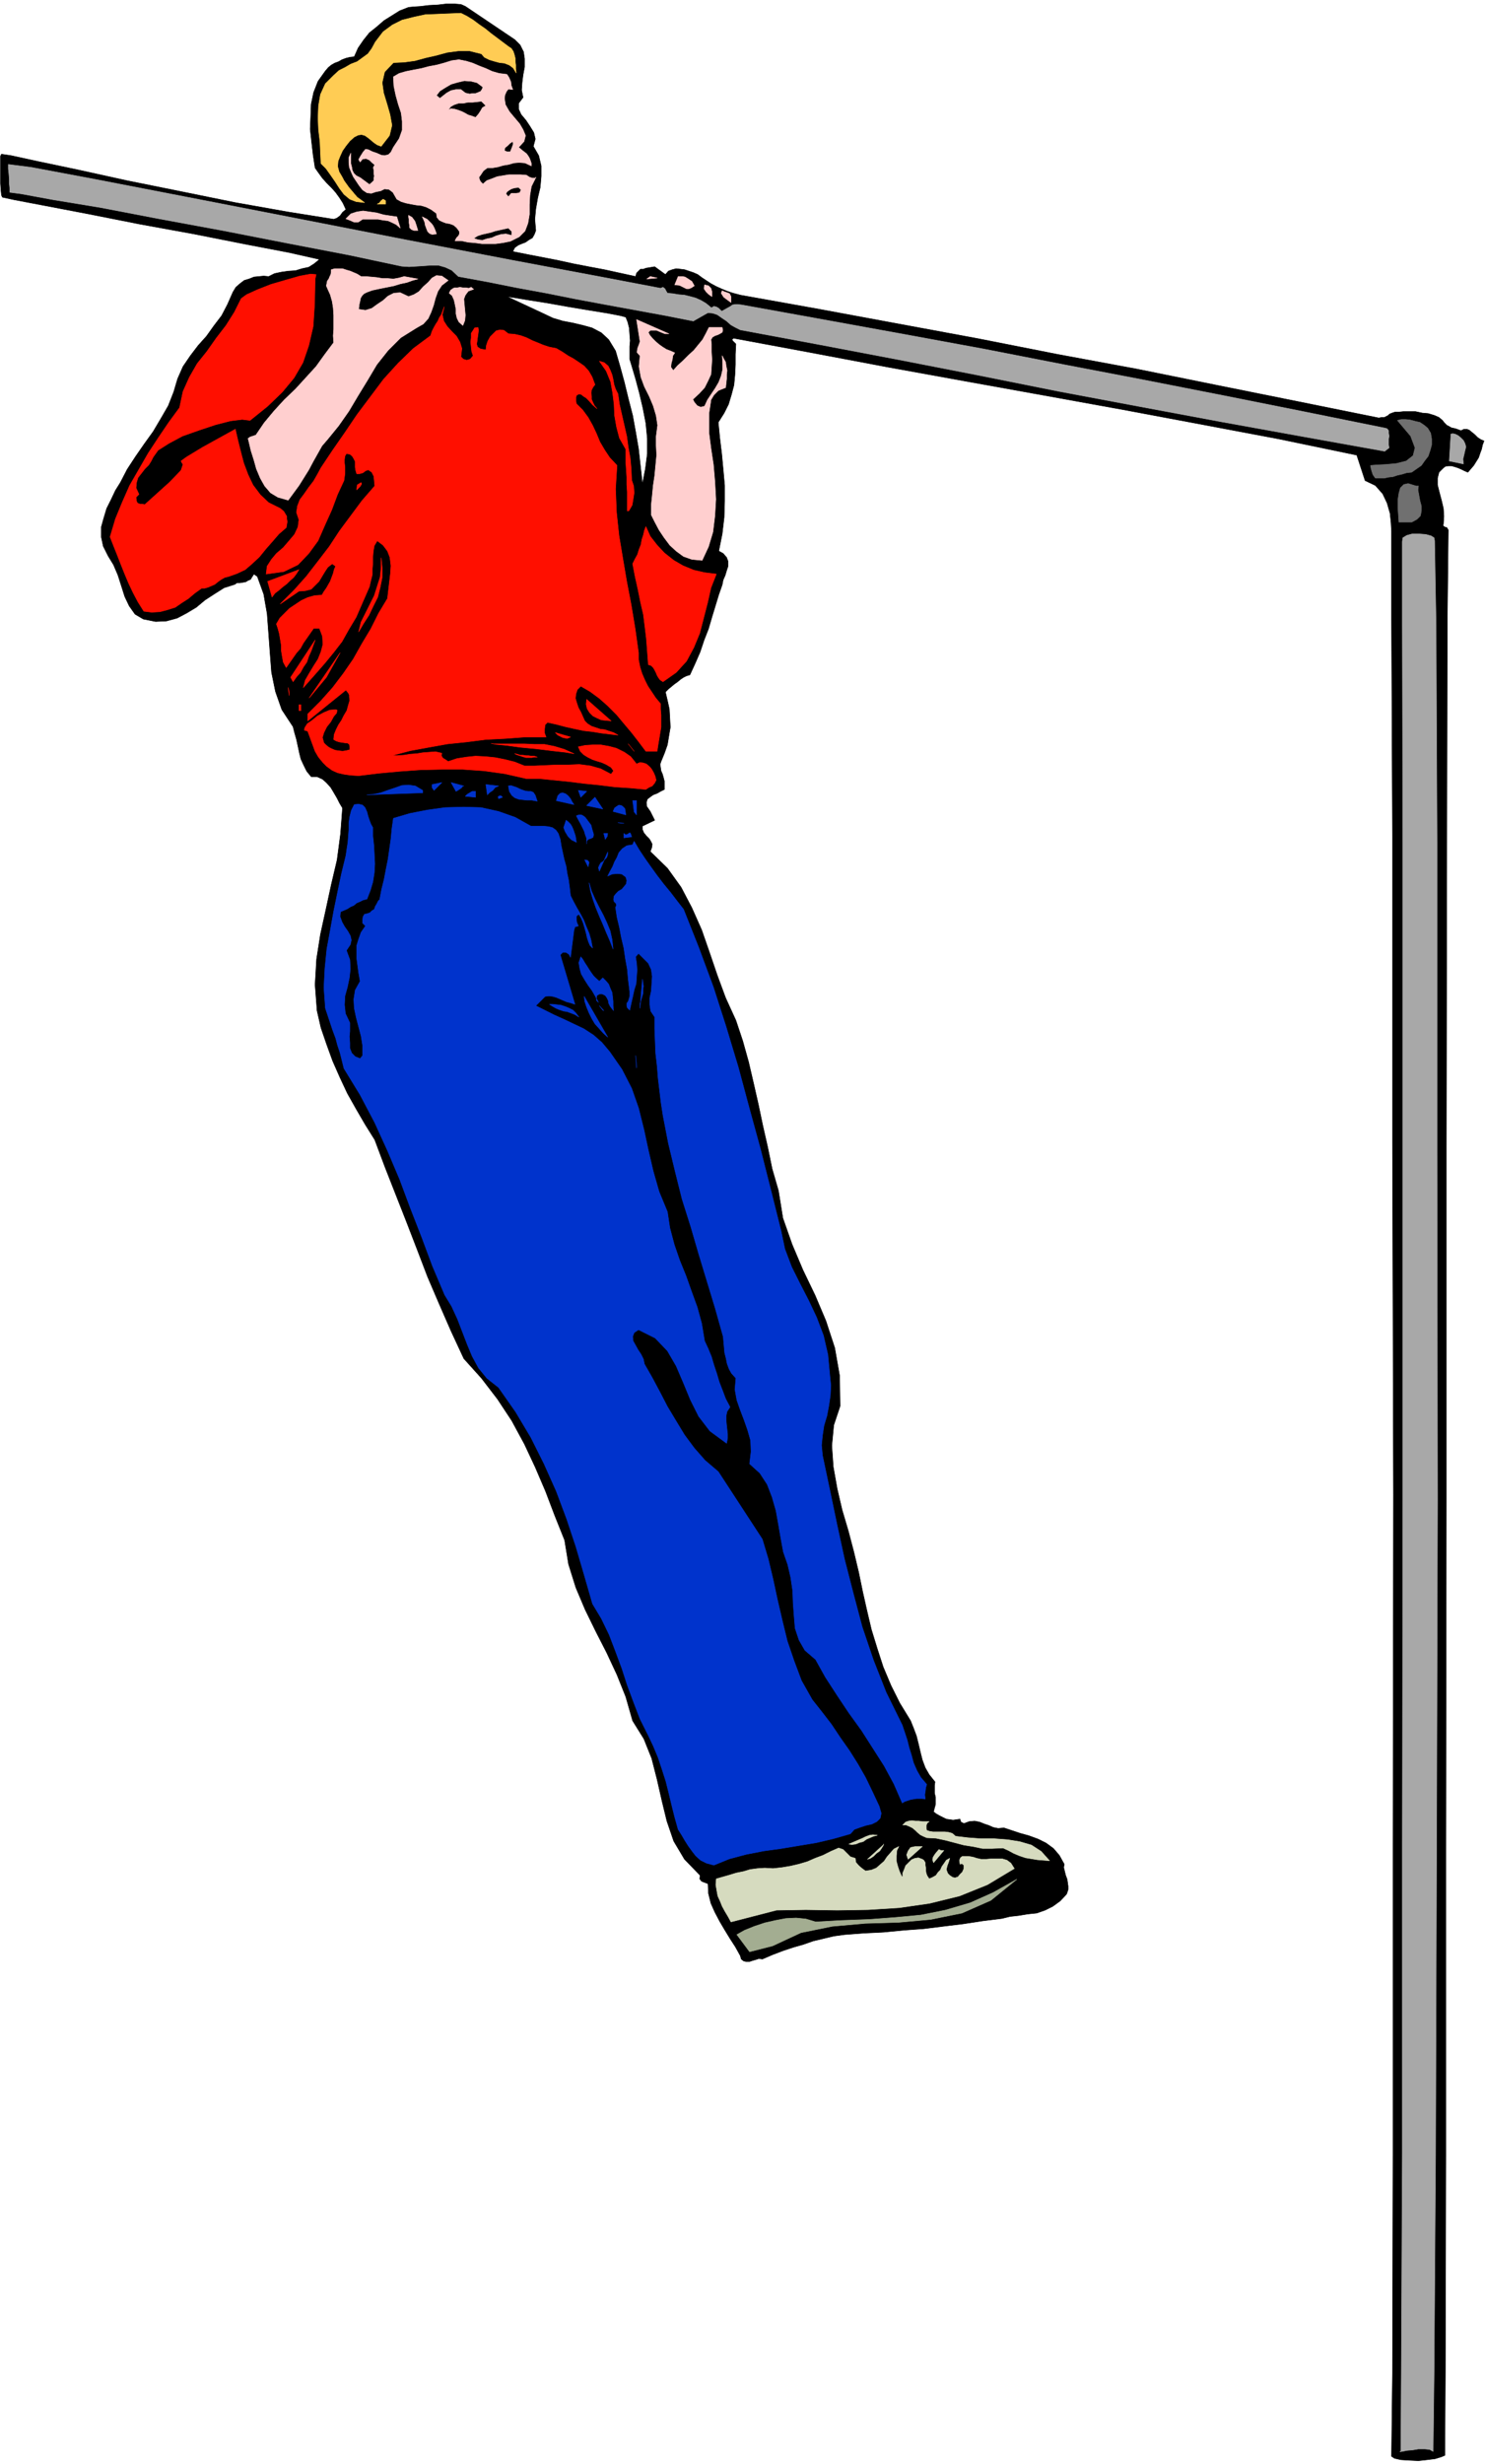
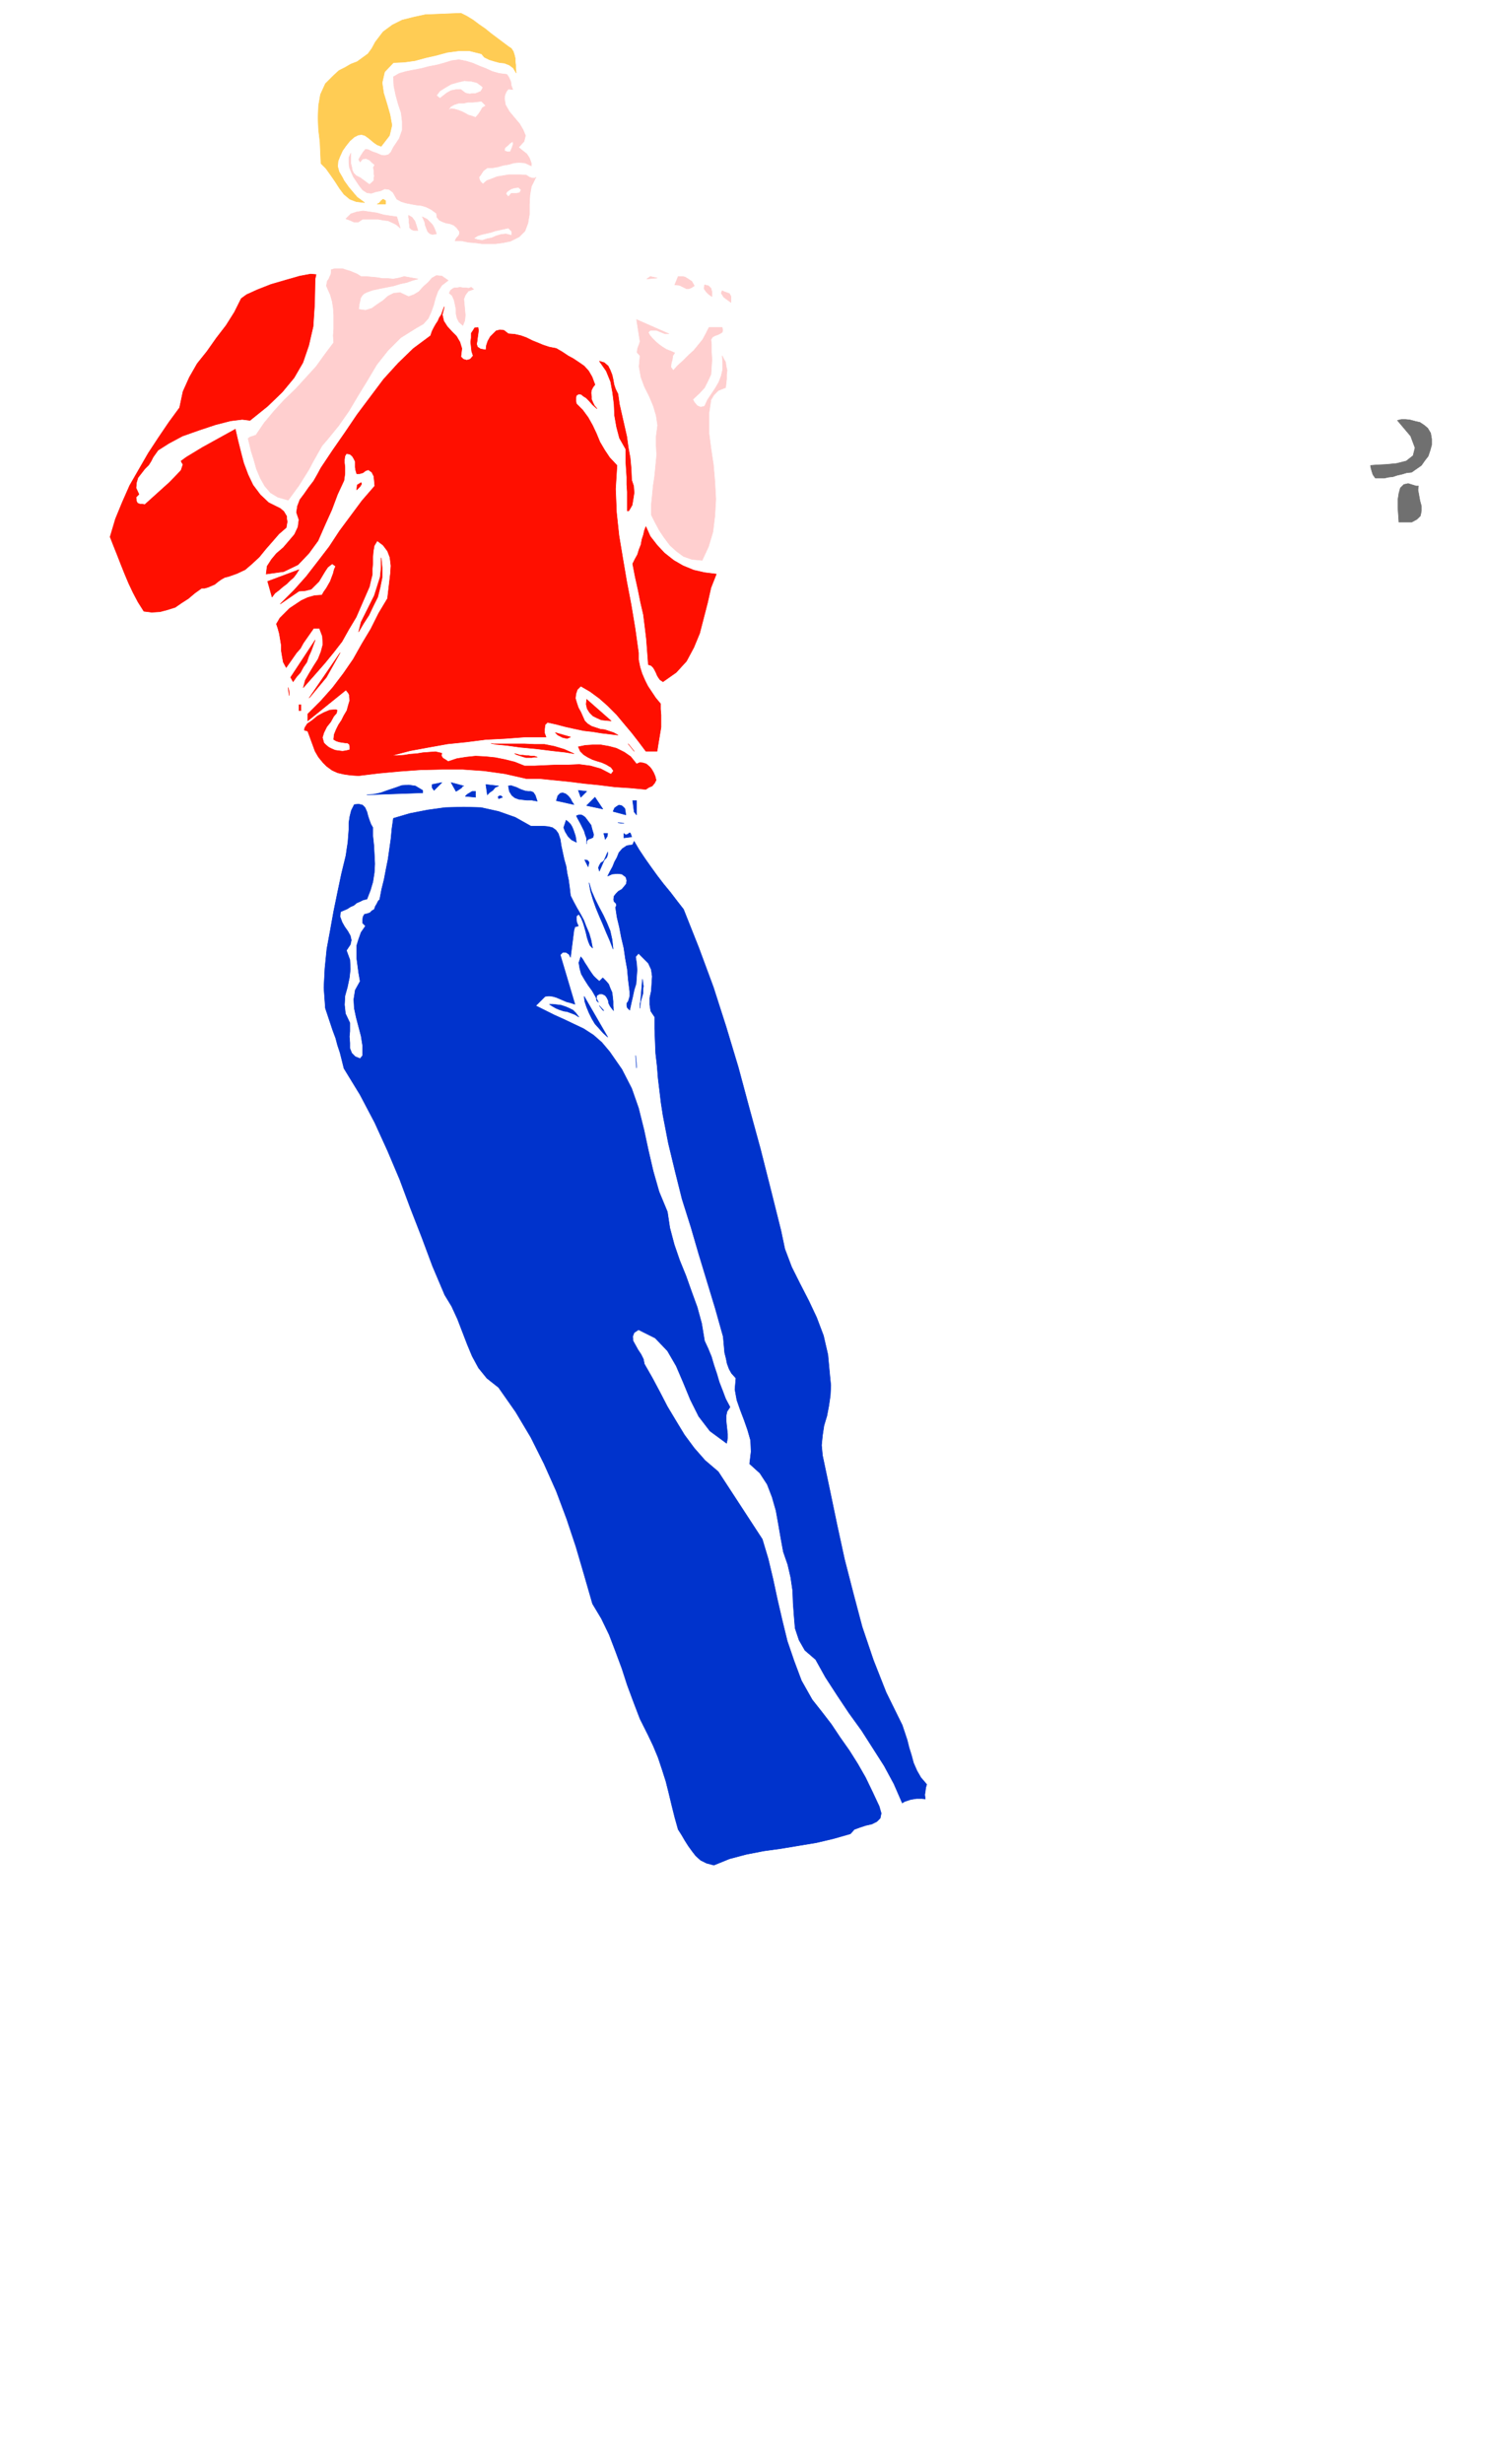
<svg xmlns="http://www.w3.org/2000/svg" fill-rule="evenodd" height="813.624" preserveAspectRatio="none" stroke-linecap="round" viewBox="0 0 3035 5035" width="490.455">
  <style>.brush0{fill:#fff}</style>
-   <path d="m1052 81 11 11 7 14 2 14v17l-3 16-2 16-1 15 3 15-9 12v12l5 11 10 12 8 12 8 13 3 13-4 15 11 19 5 21v21l-2 23-5 21-4 23-2 21 2 23-3 8-4 7-7 4-7 5-8 3-7 3-7 5-4 8 30 6 31 6 31 6 32 7 31 6 32 6 32 7 32 7 2-7 4-4 4-4h6l5-2 6-1 6-1 6-1 22 16 6-7 8-3 8-2 9 1 8 1 9 3 9 3 9 4 8 6 9 6 9 6 11 6 11 5 12 5 12 4 15 4 162 29 162 30 162 30 162 32 162 30 163 33 164 33 168 34 5-1h6l4-2 4-2 3-3 5-2 6-2h8l9-1h25l14 3 12 1 13 4 9 4 7 6 4 5 5 5 4 2 5 3 9 2 11 4 6-3h6l5 2 6 5 5 4 6 6 6 4 7 3-3 8-2 9-3 8-3 9-5 8-5 8-6 7-6 7-7-3-6-3-7-3-6-2-7-2h-7l-6 1-4 3-9 9-3 12v14l4 16 4 15 4 17 1 16-1 16-1 3 4 3 4 1 3 5-2 180-1 450-1 630v720l-1 717v625l-1 442-1 170-7 3-13 4-16 2-18 2-20-1-16-1-13-3-6-4 2-170 1-446v-629l1-720-2-720v-627l-2-442v-180l-1-17-2-19-6-21-9-19-15-17-21-10-17-52-159-33-159-30-160-30-160-29-161-29-160-29-159-30-156-29-3 3 2 3 3 3 3 3-1 21v21l-1 21-2 21-5 19-6 20-9 18-12 19 3 31 4 33 3 32 3 33v32l-1 33-4 34-7 35 9 5 7 8 3 8v10l-3 9-3 10-4 9-2 10-7 20-7 23-7 23-7 24-9 23-8 24-10 23-11 24-7 2-6 3-6 4-6 5-7 5-6 5-6 5-6 6 4 17 4 18 1 18 1 19-3 18-3 18-6 17-7 17-2 6 1 6 1 7 3 7 2 7 2 8v16l-8 4-7 4-8 3-7 5-5 4-2 7 1 8 7 10 9 18-25 12v7l3 7 5 6 6 6 3 5 3 6-1 7-3 8 35 34 28 39 22 42 20 45 16 46 16 47 17 46 21 46 14 42 12 43 10 43 10 44 9 43 10 44 9 44 13 45 9 56 19 54 22 52 25 52 22 52 18 55 10 57 1 62-13 39-4 42 3 43 8 45 10 43 13 44 11 42 10 42 8 39 9 40 9 38 12 39 12 37 16 38 18 36 22 36 6 15 6 16 4 16 4 17 4 16 6 16 8 14 12 15-1 7v16l2 8v15l-2 7-2 8 5 4 7 4 6 3 8 4 7 1 7 1 7-1 7-1 2 6 6 3 11-4 11-1 10 2 10 4 9 3 9 4 10 2 12-1 15 5 18 6 18 5 19 7 16 8 15 11 12 14 10 18-1 7 2 8 2 8 3 8 1 7 1 7v7l-3 9-13 14-15 11-16 8-17 6-19 2-18 3-18 2-16 4-40 5-39 6-41 5-40 5-41 3-41 4-41 2-39 3-22 3-21 5-21 5-20 7-21 6-21 7-21 8-21 9-7-1-6 2-7 2-6 2h-7l-5-1-5-4-2-7-10-18-11-17-11-18-10-17-10-19-8-18-5-20-1-20-8-3-5-2-4-5 1-7-32-33-22-37-14-41-10-41-10-44-11-43-16-40-23-37-14-49-18-45-21-45-22-43-22-45-19-45-15-48-8-49-20-50-19-50-21-49-22-47-26-48-29-44-33-43-36-40-26-56-24-55-24-56-21-55-22-57-22-56-22-56-21-56-20-32-18-31-18-32-15-32-15-34-12-33-12-35-8-35-4-53 3-52 8-51 11-50 11-51 12-51 7-53 4-53-6-10-5-10-7-12-6-10-9-10-8-7-11-5h-12l-9-11-6-12-6-13-3-12-3-14-3-14-4-14-3-12-23-35-13-37-8-39-3-39-3-41-3-40-7-40-13-36-7-5-4 6-3 5-5 2-5 3-6 1-6 1h-6l-4 3-22 7-19 12-20 13-18 15-20 12-19 10-22 6-22 1-25-5-17-10-12-17-9-19-7-22-7-22-9-21-11-18-10-20-4-19v-20l5-18 6-20 9-18 9-19 10-16 14-27 17-26 18-26 18-25 16-27 15-26 11-28 8-27 11-25 15-22 16-21 17-19 15-21 16-21 12-23 11-25 6-10 8-7 9-7 10-3 10-4 10-1 10-1 10 1 12-6 14-3 14-2 15-1 13-4 14-3 11-7 11-9-62-14-89-17-106-21-110-20-106-21-89-17-63-12-23-5-2-4-1-10-1-14v-56l2-4 20 3 55 12 81 17 100 22 109 22 113 23 107 19 94 15 6-2 7-5 5-7 7-6-6-13-7-11-8-11-8-9-10-10-9-10-8-11-7-10-4-26-3-26-3-27 1-25 1-26 5-24 9-23 15-21 6-7 6-5 7-4 8-3 7-4 8-3 8-2 9-1 8-18 11-16 12-15 15-12 15-13 16-10 16-10 18-7 10-1 15-1 16-2 19-1 17-2h17l13 1 9 4 101 68zm239 666 8 27 8 30 7 30 6 31 3 31v31l-4 31-6 31-4-36-4-36-6-35-6-33-9-35-8-33-9-33-9-31-14-23-15-14-19-10-18-5-21-5-21-4-20-6-19-9-75-35 14 2 30 5 38 6 45 8 42 7 37 6 26 5 11 3 4 10 3 12 1 13 1 13-1 12v26l4 13z" style="fill:#000;stroke:#000;stroke-width:1;stroke-linejoin:round" />
  <path d="m1055 149-6-10-8-6-10-4-10-1-11-3-10-3-10-5-6-7-24-6h-23l-23 3-22 6-22 5-22 6-22 3-22 1-18 19-5 22 3 21 7 23 6 21 4 22-5 21-17 22-8-3-6-4-6-5-6-5-7-5-7-2-7 1-8 4-9 8-8 10-7 10-5 11-4 10-1 11 3 11 7 12 3 6 5 7 5 7 6 7 5 6 6 7 7 5 8 6-17-2-13-5-12-10-9-12-9-14-9-13-10-14-10-10-1-21-1-23-3-25-1-24 1-25 4-23 10-22 17-17 11-10 12-6 12-7 13-5 11-8 11-8 8-11 7-13 16-21 19-14 20-10 24-6 23-5 25-1 24-1 24-1 12 6 13 8 12 9 13 9 11 9 12 9 12 9 12 9 6 4 4 6 2 6 2 8v6l1 8v8l1 8zM788 417h-17l4-2 4-5 4-3 5 3v7z" style="stroke:#ffcc54;stroke-width:1;stroke-linejoin:round;fill:#ffcc54" />
  <path d="m1048 183-9-1-4 5-3 7-1 7 2 13 8 14 10 12 11 13 7 12 5 12-3 12-11 12 7 6 9 7 3 4 3 5 2 5 2 6v5l-13-6-12-1-11 1-10 3-12 2-10 3-12 2h-10l-8 6-6 9-3 4 1 5 2 4 5 5 8-7 11-4 10-4 12-2 12-2h24l12 1 6 4 6 2h7v-2l-2 5-7 14-3 18-1 19v20l-3 18-6 16-12 12-18 9-15 3-15 2h-28l-15-2-13-1-14-3h-13l3-6 4-4 2-4v-5l-6-8-6-5-8-3-7-1-8-3-6-3-5-6-1-8-11-8-10-5-10-3-10-1-11-2-10-2-10-3-9-5-8-14-8-6-9-1-8 4-10 2-9 3-9-1-9-6-7-9-6-9-6-9-4-9-4-10-1-10v-10l4-9v21l2 8 1 6 3 6 5 5 8 4 19 14 5-4 4-4v-5l1-4-1-6v-6l-1-6 3-5-6-5-5-5-7-3-7 1-5 6-3-5 4-7 5-8 5-6 6 1 8 4 9 3 9 4 7 1 8-2 5-5 5-10 12-18 6-17v-18l-2-17-6-18-5-18-4-19-1-19 12-7 14-4 15-3 16-3 15-4 16-3 15-4 16-5 15-2 15 3 13 4 14 6 13 5 13 6 14 4 16 2 4 6 4 9 1 8 3 8zm319 499h-8l-5-2-5-2-7-3h-13l-4 4 3 6 6 7 6 6 7 6 7 5 8 5 8 3 9 4-4 6-1 8-2 7-1 8 5 7 9-10 11-10 11-11 11-10 9-11 9-11 7-13 6-12h27l1 6-1 4-5 3-4 2-6 2-5 3-3 5 1 9v16l1 16-1 15-1 15-6 13-7 14-11 12-13 12 3 6 6 7 7 3 8-2 6-13 8-12 8-12 7-12 5-13 3-13v-14l-1-14 3 6 4 7 1 8 2 9-1 8v9l-1 9-1 9-15 6-9 9-6 10-2 14-2 13v41l4 31 5 33 3 35 2 36-2 34-4 33-9 30-13 28-21-2-17-6-15-11-13-12-12-16-10-15-9-17-7-14v-20l2-19 2-21 3-20 2-21 2-21-1-20v-18l3-23-3-20-6-20-8-19-10-20-7-19-4-22 2-22-6-7 1-8 3-8 2-6-7-45 66 29zM826 565l28 5-11 3-11 4-14 3-13 4-15 3-15 3-14 3-11 4-6 3-4 4-3 5-1 5-2 9-1 9 14 2 13-4 11-8 12-8 10-9 12-6 13-1 17 8 11-4 10-6 9-10 10-9 8-9 9-5 11 1 13 9-13 10-8 12-5 14-4 15-5 14-6 13-10 11-14 8-32 20-26 26-23 29-19 32-19 31-19 32-21 30-22 27-12 14-9 16-9 16-9 17-10 16-10 16-11 15-11 15-21-6-15-9-12-14-9-16-8-19-5-18-6-19-4-17-2-8 4-3 6-2 6-2 17-25 20-24 21-23 23-22 21-23 21-23 18-25 18-24-1-14 1-13v-29l-1-15-2-13-4-14-5-11-3-7 1-5 1-5 3-4 2-5 2-4 1-5v-5l7-2h16l9 3 7 2 7 3 7 3 8 5h10l11 1 11 1 12 2h11l11 1 11-2 11-3zm496 5 7-5 14 3-21 2zm172 48-7-5-8-6-5-8 2-5 4 2 6 2 5 2 3 6v12zm-54-36 8 2 5 5 2 7v10l-7-5-5-5-4-6 1-8zm-61 0 7-17h9l5 1 5 3 9 6 5 9-6 4-5 2h-5l-4-2-10-5-10-1zM863 443l10 5 9 9 3 4 3 6 2 5 2 6-9 1-5-2-4-4-2-5-3-8-1-6-3-7-2-4zm-28-3 7 4 6 8 3 9 3 10h-8l-5-2-4-4v-4l-1-6v-6l-1-5v-4zm-17 26-8-7-8-4-9-4-9-1-11-2h-32l-9 6h-8l-9-4-8-3 10-10 12-4 13-2 14 2 14 2 14 4 13 2 14 2 7 23zm128 199-8-7-4-8-2-9v-9l-2-10-2-9-4-9-6-5 3-6 4-3 4-2h6l5-1 6 1h6l6 1 5-2 5 4-11 4-6 8-3 8 1 11 1 11 1 11-1 11-4 10zm100-192v8l-12-3-10 1-10 3-9 4-10 2-9 3-9-1-9-3 8-5 9-3 9-2 9-2 9-3 9-2 9-2 9-2 7 7zm-7-71-5-6 2-4 4-3 5-3 6-2 9-1 5 5-3 6-7 1h-10l-6 7zm-8-94 1-6 5-4 5-5 6-4 1 5-2 6-2 5-2 5h-7l-5-2zm-38-92-7 4-4 7-4 6-6 7-8-3-7-2-7-4-6-3-8-3-7-2-7-1-6 3 5-7 7-4 9-3h10l9-2h10l9-1 9-1 9 9zm-42-26-9-7h-10l-10 2-9 5-14 11-7-6 7-9 11-7 12-7 14-4 13-3 14 1 12 3 12 9-2 5-3 4-5 2-5 2h-6l-6 1-5-1-4-1z" style="stroke:#ffcfcf;stroke-width:1;stroke-linejoin:round;fill:#ffcfcf" />
-   <path d="m1350 589 5-2 4 3 2 4 3 5 11 1 12 2 12 1 12 3 11 3 11 5 10 6 11 9 5-3 5 1 5 3 6 6 9-5 9-5 4-3 6-1h5l8 1 166 30 165 30 163 30 164 32 162 31 163 32 165 33 168 34 3 1 3 4v5l1 6-1 6v12l1 6-9 7-167-30-166-30-166-31-165-31-165-33-164-32-163-31-161-30-10-5-9-5-9-8-9-6-10-7-9-3-10-1-9 5-21 12-61-12-60-11-60-11-59-11-60-12-60-11-60-12-60-11-14-13-13-6-14-4h-14l-15 1-15 1-16 1-15-1-108-23-125-24-133-26-130-24-120-23-97-16-65-12-23-3v-8l-1-9v-10l-1-12-1-9v-9l47 6 128 24 186 36 221 43 230 45 219 42 181 34 121 23zm1641 359-29-6 3-50v-5l4-1 5 1 6 3 5 4 6 6 3 6 2 7-2 8-2 9-2 8 1 10zm-62 4061-7-4-10-1h-13l-12 2-12 1-9 2h-5l2 1 1-168 2-441v-624l1-713V1723l-1-445v-171l1-8 8-5 11-3h15l13 1 11 3 6 4 1 6 3 172 2 446v626l1 717-2 715-2 623-3 440-2 165z" style="stroke:#a8a8a8;stroke-width:1;stroke-linejoin:round;fill:#a8a8a8" />
  <path d="m547 1188 64-24-5 8-6 8-7 6-7 7-8 6-8 7-8 6-6 8-9-32zm191-202 1 3-3 5-4 4-3 3 1-10 8-5zm41 154 2 20v20l-4 20-5 20-9 18-9 19-11 17-10 17 5-20 9-18 9-18 9-18 6-19 6-19 2-20v-19zm-185 244 50-76-4 11-4 11-5 11-4 12-7 10-6 11-8 9-7 10-5-9zm38 42 63-92-28 50-35 42zm659-445 4 12 1 14-2 13-2 12-4 7-3 5h-3v-39l-1-15v-15l-1-15-1-15v-27l-13-23-6-23-4-23-1-23-3-24-4-22-9-22-14-20 10 3 8 7 4 8 4 10 2 9 2 11 3 9 5 10 3 21 5 22 5 22 5 22 3 22 4 22 2 22 1 23zm64 412-6-4-3-4-3-5-2-5-3-6-3-5-4-4-6-2-2-27-2-26-3-25-3-24-6-26-5-25-6-27-5-26 5-10 5-9 3-10 4-10 2-11 3-9 2-9 3-8 9 20 14 18 15 16 19 15 19 11 22 9 22 5 24 3-11 28-7 31-8 31-8 31-12 29-15 28-21 23-27 19zm-303 147 5 1 6 2h6l6 1h5l6 1h6l6 2h-6l-5 1h-12l-7-2-6-2-6-2-4-2zm232-20 12 15-12-15zm-274 0h62l21 1h20l20 4 20 6 20 9-18-3-27-3-32-4-32-3-29-4-21-2-10-2 6 1zm156-14-7 3-9-2-10-5-5-5 31 9zm-551-66v12h-4v-12h4zm634 33-11-1-9-1-9-4-8-4-7-7-5-8-2-9 1-10 50 44zm-658-52-2-16 2 9v7zm53-851-1 51-3 46-9 39-12 35-18 31-24 29-30 29-36 29-16-2-24 3-31 8-33 11-34 12-28 15-22 14-10 14-4 8-5 8-8 8-7 9-7 9-3 10-1 11 6 13-6 6 1 8 2 4 5 2h4l6 1 51-46 23-24 4-12-2-3-2-4 11-8 33-20 67-37 5 22 6 24 6 23 9 24 10 21 15 20 17 16 24 12 7 6 6 10v5l1 6-1 6-1 6-15 13-13 15-14 16-13 16-15 14-14 12-17 8-17 6-8 2-7 4-7 5-6 5-7 3-7 3-7 2h-6l-14 10-13 11-14 9-13 9-16 5-15 4-17 1-16-2-12-19-10-19-9-19-8-19-8-20-7-18-8-20-7-18 11-37 14-34 15-34 19-33 19-33 21-32 21-31 22-30 7-33 13-29 16-28 20-25 19-27 20-26 17-27 14-28 11-8 22-10 28-11 31-9 28-8 22-4 11 1-2 9zm323 157-3-9-1-9-1-10 1-9v-9l4-6 3-5 7-1 1 6-1 8-1 7-1 8-1 5 2 6 6 4 11 2 1-9 3-9 5-9 6-6 6-6 8-2 8 1 9 7 13 1 13 3 11 4 12 6 10 4 12 5 12 4 15 3 12 7 12 8 11 6 12 8 10 7 9 10 7 12 6 16-4 5-3 6-1 6 1 7v6l3 7 3 6 5 6-9-8-8-9-5-5-5-3-5-4-5-1-5 3-1 5v6l1 6 13 13 11 15 9 16 8 17 7 17 10 17 10 15 15 16-3 48 2 48 5 47 8 48 8 47 9 47 8 48 7 50v14l3 15 4 13 6 14 6 12 8 12 8 12 10 12v11l1 12v25l-2 12-2 12-2 12-2 13h-23l-15-20-14-18-16-19-15-18-18-18-17-15-19-14-19-11-7 7-3 9-1 9 3 10 3 9 5 9 4 9 4 9 6 6 8 5 9 3 9 3 9 1 9 3 9 3 9 5-17-2-17-2-18-3-18-2-19-4-18-4-19-5-18-4-5 5-1 9v8l3 8h-43l-40 3-40 2-39 5-39 4-39 7-38 7-38 10h12l14-1 12-2 14-1 12-2 13-1 13-1 13 3-1 5 3 5 5 3 6 4 18-6 19-3 19-2 20 1 20 2 20 4 20 5 20 8h21l22-1 23-1h24l22-1 23 3 21 6 21 11 5-7-5-7-10-6-9-4-10-3-9-3-10-5-8-5-7-7-4-9 14-3 16-1h16l17 3 15 4 16 8 13 9 12 15 7-3 7 1 6 2 7 6 4 5 4 7 3 7 2 8-3 6-5 6-7 3-6 4-32-3-31-2-32-4-30-3-32-4-30-3-30-3h-27l-44-10-43-6-43-3h-43l-44 1-42 3-43 4-41 5-16-1-14-2-13-3-11-5-11-8-8-8-9-11-7-12-15-41-7-2 1-5 5-8 10-7 11-9 13-7 12-5 12-1 3 1-1 6-6 7-6 11-8 10-6 12-3 10 3 11 4 4 6 5 6 3 7 3 7 1 8 1 7-1 8-2v-7l-1-4-4-3h-4l-7-1-6-1-6-2-5-3 1-10 4-10 5-10 6-9 5-10 6-10 3-11 3-10-1-7v-4l-2-4-5-6-78 63v-14l27-27 24-27 22-29 20-29 18-32 18-30 16-32 18-30 2-17 2-17 2-17 1-16-2-17-5-13-9-12-12-9-6 10-2 11-1 12v12l-1 12v12l-3 12-3 13-14 32-13 30-15 25-14 25-17 22-18 22-21 24-23 26 4-15 8-14 9-15 9-14 6-15 4-15-1-17-6-16h-12l-7 10-7 10-7 10-6 11-8 9-7 10-7 10-7 10-6-11-2-11-2-12v-11l-2-12-2-12-3-11-3-9 7-12 10-10 10-10 12-8 12-8 13-6 14-4 15-1 4-7 5-7 4-7 4-7 3-8 3-8 2-8 3-7-7-5-9 7-6 9-6 10-6 10-8 8-8 8-12 3-13 1-38 26 28-28 25-28 24-31 23-30 21-32 23-31 23-31 26-30-1-11-1-9-4-8-7-5-6 2-5 4-7 2h-6l-2-7-1-6v-12l-3-6-3-5-5-4-7-1-3 5-1 7v7l1 8v14l-1 7-1 7-13 28-12 32-14 31-14 32-19 26-22 23-29 14-36 5 2-16 9-14 10-12 14-12 12-14 11-13 7-15 2-15-5-15 2-13 5-13 9-12 9-13 10-13 8-14 7-13 24-36 25-36 25-37 27-36 27-36 30-33 31-30 35-26 3-9 4-8 4-7 4-6 3-7 4-6 3-8 3-8-4 16 3 13 7 11 10 11 9 9 7 12 4 13-2 17 5 5 7 2 7-2 6-7z" style="stroke:#ff0f00;stroke-width:1;stroke-linejoin:round;fill:#ff0f00" />
  <path d="m750 1837-8 2-6 3-7 3-6 5-7 3-6 4-7 3-7 3-1 10 4 11 5 9 7 10 5 9 2 9-2 9-8 12 7 19 1 19-2 18-4 19-5 18-1 18 2 18 9 19v17l-1 11 1 13v11l4 10 7 7 10 4 5-6v-21l-3-19-5-19-5-19-4-19-1-18 3-19 10-18-3-17-2-15-2-15v-26l4-13 5-14 9-13-6-6v-6l1-7 3-5 5-1 6-2 4-4 5-3 2-6 3-5 3-6 3-3 4-21 5-20 4-21 4-20 3-21 3-21 2-21 3-21 34-10 36-7 36-5 38-1 35 1 36 8 34 12 32 18h26l10 1 8 2 7 5 5 7 4 12 2 13 3 14 3 14 4 14 2 14 3 14 2 15 2 17 6 12 7 13 7 12 7 13 5 13 6 14 4 14 3 16-5-5-3-7-3-9-2-9-3-11-3-10-4-10-5-8-5 4v7l1 6 3 7-7 2-2 7-7 55-3-6-6-4h-7l-5 5 30 101-9-3-8-2-7-3-7-3-7-3-7-2-8-1-8 1-19 19 18 9 20 10 20 9 21 10 19 9 20 13 17 15 16 19 25 36 20 39 14 40 11 44 9 42 10 43 12 42 17 41 5 33 9 34 11 32 13 32 11 31 12 33 9 33 6 36 7 15 7 17 5 17 6 18 5 17 7 18 6 16 9 17-6 9-2 9v9l1 10 1 9 1 9v9l-2 10-34-25-23-30-17-34-14-34-15-35-18-31-25-26-34-17-9 6-3 8 1 9 5 9 5 9 6 9 5 10 2 10 16 28 16 30 15 29 18 30 17 28 20 27 22 25 27 23 90 138 12 40 10 42 9 42 10 43 10 41 14 41 15 40 22 39 19 24 20 26 18 27 19 27 17 27 16 28 14 29 14 30 4 14-2 10-7 7-10 5-13 3-12 4-11 4-8 9-35 10-34 8-36 6-36 6-36 5-36 7-34 9-32 13-15-4-12-6-10-9-7-9-8-11-7-11-7-12-7-11-7-25-6-24-6-25-6-24-8-25-8-24-10-24-10-21-17-34-13-34-13-35-11-34-13-35-13-34-16-33-18-30-17-59-17-58-19-57-21-56-25-56-27-54-31-52-35-50-24-19-17-21-13-24-10-24-10-26-10-26-12-26-14-23-25-59-22-59-23-59-22-59-25-59-26-57-30-57-33-54-4-16-4-16-5-15-4-15-6-16-5-15-5-15-5-15-3-42 2-39 4-40 7-38 7-39 8-39 8-38 9-37 2-14 2-13 1-13 1-13v-14l2-13 3-12 6-12 9-1 8 2 5 5 4 9 2 8 3 9 3 8 4 7v17l2 19 1 18 1 20-1 18-3 19-5 17-7 18zm551 345-2-25 2 21v4zm-67-117-9-10 7 9 2 1zm-111-13h7l9 1 8 1 9 3 7 3 8 4 6 6 6 8-8-5-8-3-8-3-7-1-9-3-7-3-7-4-6-4zm119 67-9-8-8-9-9-10-6-10-6-12-5-12-4-12-1-10 48 83zm71-118 1 7 1 7-1 7v8l-2 7-2 7-2 7v9l5-59zm-81-3 6 6 6 7 3 8 4 9 1 9 1 9v9l1 10-4-5-3-4-3-6-1-6-3-6-3-4-6-3h-6l-5 3-1 5v5l4 4-6-12-7-12-8-11-7-11-7-12-3-11-2-12 4-12 4 5 4 7 4 6 5 8 4 6 5 7 5 5 7 6 7-7zm-28-194 5 17 7 16 8 16 9 17 7 15 7 17 4 18 2 19-7-18-7-16-7-17-7-16-7-17-6-17-5-17-3-17zm-2-33-7-14 6 1 3 4-2 9zm23 9-2-7 2-5 3-5 5-3 3-4 4-4 2-6v-5l-17 39zm50-68v-9l4 3 5-2 2-2h2l1 2 2 6-16 2zm-33-9-1 6-4 6-3-12h8zm21-22 6 1h6l-12-1zm-111 10 5-15 4 3 5 5 3 5 3 7 2 6 2 6 1 6 1 7-10-5-7-7-6-10-3-8zm50 24-3 4v5-11l-3-8-2-7-4-8-4-8-5-9-3-6 5-2h5l4 2 4 3 6 8 6 8 2 8 3 10v3l-1 4-4 2-6 2zm51-57 3-7 4-3 5-3 5 1 3 2 4 4 1 5 1 8-26-7zm48 7-5-6-1-8-1-8-1-7h8v29zm-102-19 17-17 16 24-33-7zm-180-14-1-4 3-2h3l3 3-8 3zm118 4 3-10 5-5 5-1 6 2 5 4 5 6 3 6 4 6-36-8zm-165-7-21-2 4-4 5-3 5-3h7v12zm215 0-5-14 17 2-12 12zm-89 8-11-2h-10l-9-1-8-1-8-3-6-5-5-8-2-11 5-1 6 2 6 2 6 3 5 2 6 2 6 1h6l5 2 4 6 2 6 2 6zm-79-31-7 3-5 6-6 4-5 5-3-21 26 3zm-155 14-114 4 14-1 14-3 14-5 15-5 14-5 14-1 14 2 15 9v5zm84-14h-2l-3 4-6 4-5 3-10-18 26 7zm-61 9-4-6v-6l10-2 10-2-16 16zm709 899 8 38 14 37 17 34 18 35 16 34 14 37 9 39 4 43 2 20-1 20-3 21-4 21-6 20-3 20-2 20 2 21 15 71 15 72 15 69 18 70 18 68 23 68 26 66 33 67 5 15 5 15 4 16 5 16 4 15 7 16 8 14 12 14-2 7-1 8-1 6 1 9-6-1h-12l-6 1-6 1-6 2-6 2-5 3-17-39-20-37-23-36-23-36-26-36-24-36-24-37-20-36-22-19-12-21-8-24-2-24-2-27-1-26-4-27-6-26-9-26-5-27-5-29-5-28-8-28-10-26-15-23-21-19 3-25-1-23-6-21-7-20-8-21-7-20-4-22 2-23-9-10-5-9-4-11-2-10-3-12-1-11-1-11-1-11-16-57-17-56-17-56-16-55-18-57-14-56-14-58-11-57-4-26-3-25-3-25-2-25-3-26-1-25-1-25v-24l-8-12-2-13v-14l3-14 1-15 1-15-2-14-6-13-20-20-6 7 2 13 1 14-1 14-1 14-4 13-3 14-3 13-3 14-5-5-1-4v-5l3-4 3-10v-10l-3-24-2-22-4-22-3-21-5-21-4-21-5-21-3-20 2-4-1-4-4-4-1-4 1-7 4-5 5-5 7-4 5-6 4-5 1-7-2-7-8-6-9-1-11 1-9 4 5-10 5-9 4-10 5-9 4-10 7-8 9-6 12-2 3-7 10 17 12 18 12 17 13 18 13 17 14 17 13 17 14 18 31 78 30 81 26 81 25 83 22 82 23 84 21 83 21 84z" style="stroke:#03c;stroke-width:1;stroke-linejoin:round;fill:#03c" />
  <path d="m2885 965-10 1-10 3-9 2-9 3-9 1-9 2h-18l-5-7-2-6-2-7-1-6 12-1 20-1 21-2 20-5 14-11 4-16-9-24-27-32 8-2h9l9 1 11 3 9 2 9 6 7 6 6 10 2 12v12l-3 11-4 12-7 9-7 10-10 7-10 7zm14 28-1 8 2 11 2 11 3 11v10l-2 10-7 7-11 6h-26l-1-15-1-15v-16l2-13 3-11 7-7 9-2 16 5h5z" style="stroke:#707070;stroke-width:1;stroke-linejoin:round;fill:#707070" />
-   <path d="m1894 3740 6 2 7 1h24l8 1 7 2 7 6 25 3 27 2h27l27 2 25 4 24 7 20 13 17 19-13-1-12-1-12-2-12-2-12-4-12-5-11-6-11-5-22 1h-20l-19-4-19-3-19-5-19-5-19-4-19-1-7-3-6-3-6-5-4-4-6-5-6-3-7-3h-7l6-6 6-2 7-1 7 1h7l7 1h14l-4 3-2 5v5l1 5zm-9 59 3 2 3 5v5l1 6v5l1 6 2 5 4 6 7-3 7-4 4-6 5-5 3-7 5-7 4-6 7-4-2 7-3 8-2 8 3 8 4 4 6 4 5 1 6-2 4-5 5-5 3-7v-7l-4-3-4 1-1-8 2-5 4-3h12l6 1 5 1 6 2 9 2h11l11-1h21l10 3 8 6 7 11-55 33-57 23-61 15-62 9-64 4-63 1-64-1-60 1-93 24-6-11-6-10-6-11-4-10-5-11-2-11-2-12 1-12 14-4 14-4 13-4 15-3 13-4 15-2 15-1 17 1 18-2 18-3 17-4 17-5 16-7 16-6 16-8 16-7 9 3 8 8 7 7 10 3 1 8 6 7 7 6 7 5 12-2 10-4 8-7 8-7 6-9 7-8 7-8 10-5-4 8-1 11v11l3 11 3 9 3 7 2 4 2 1v-8l3-7 3-8 6-6 6-6 7-3 7-1 8 3zm23 7-2-6 1-5 3-5 3-4 6-7 4 2h6l-21 25zm-52-7-3-9 3-8 5-7 9-2h15l-29 26zm-50-30v-1l-1 3-3 5-4 6-7 5-6 6-6 4-6 2 33-30zm-71-1 7-3 7-3 7-3 7-3 6-3 8-3 7-1 9 1-8 2-7 3-7 3-7 5-8 2-7 3-8 1-6-1z" style="stroke:#d6dbbf;stroke-width:1;stroke-linejoin:round;fill:#d6dbbf" />
-   <path style="stroke:#a3ad91;stroke-width:1;stroke-linejoin:round;fill:#a3ad91" d="m1532 3988-26-35 16-9 20-8 21-7 22-5 21-4 21-1 20 2 20 6 54-3 55-2 53-4 53-5 50-10 51-15 47-21 48-27-53 43-59 26-64 13-66 6-68 2-67 6-64 13-58 27-47 12z" />
</svg>